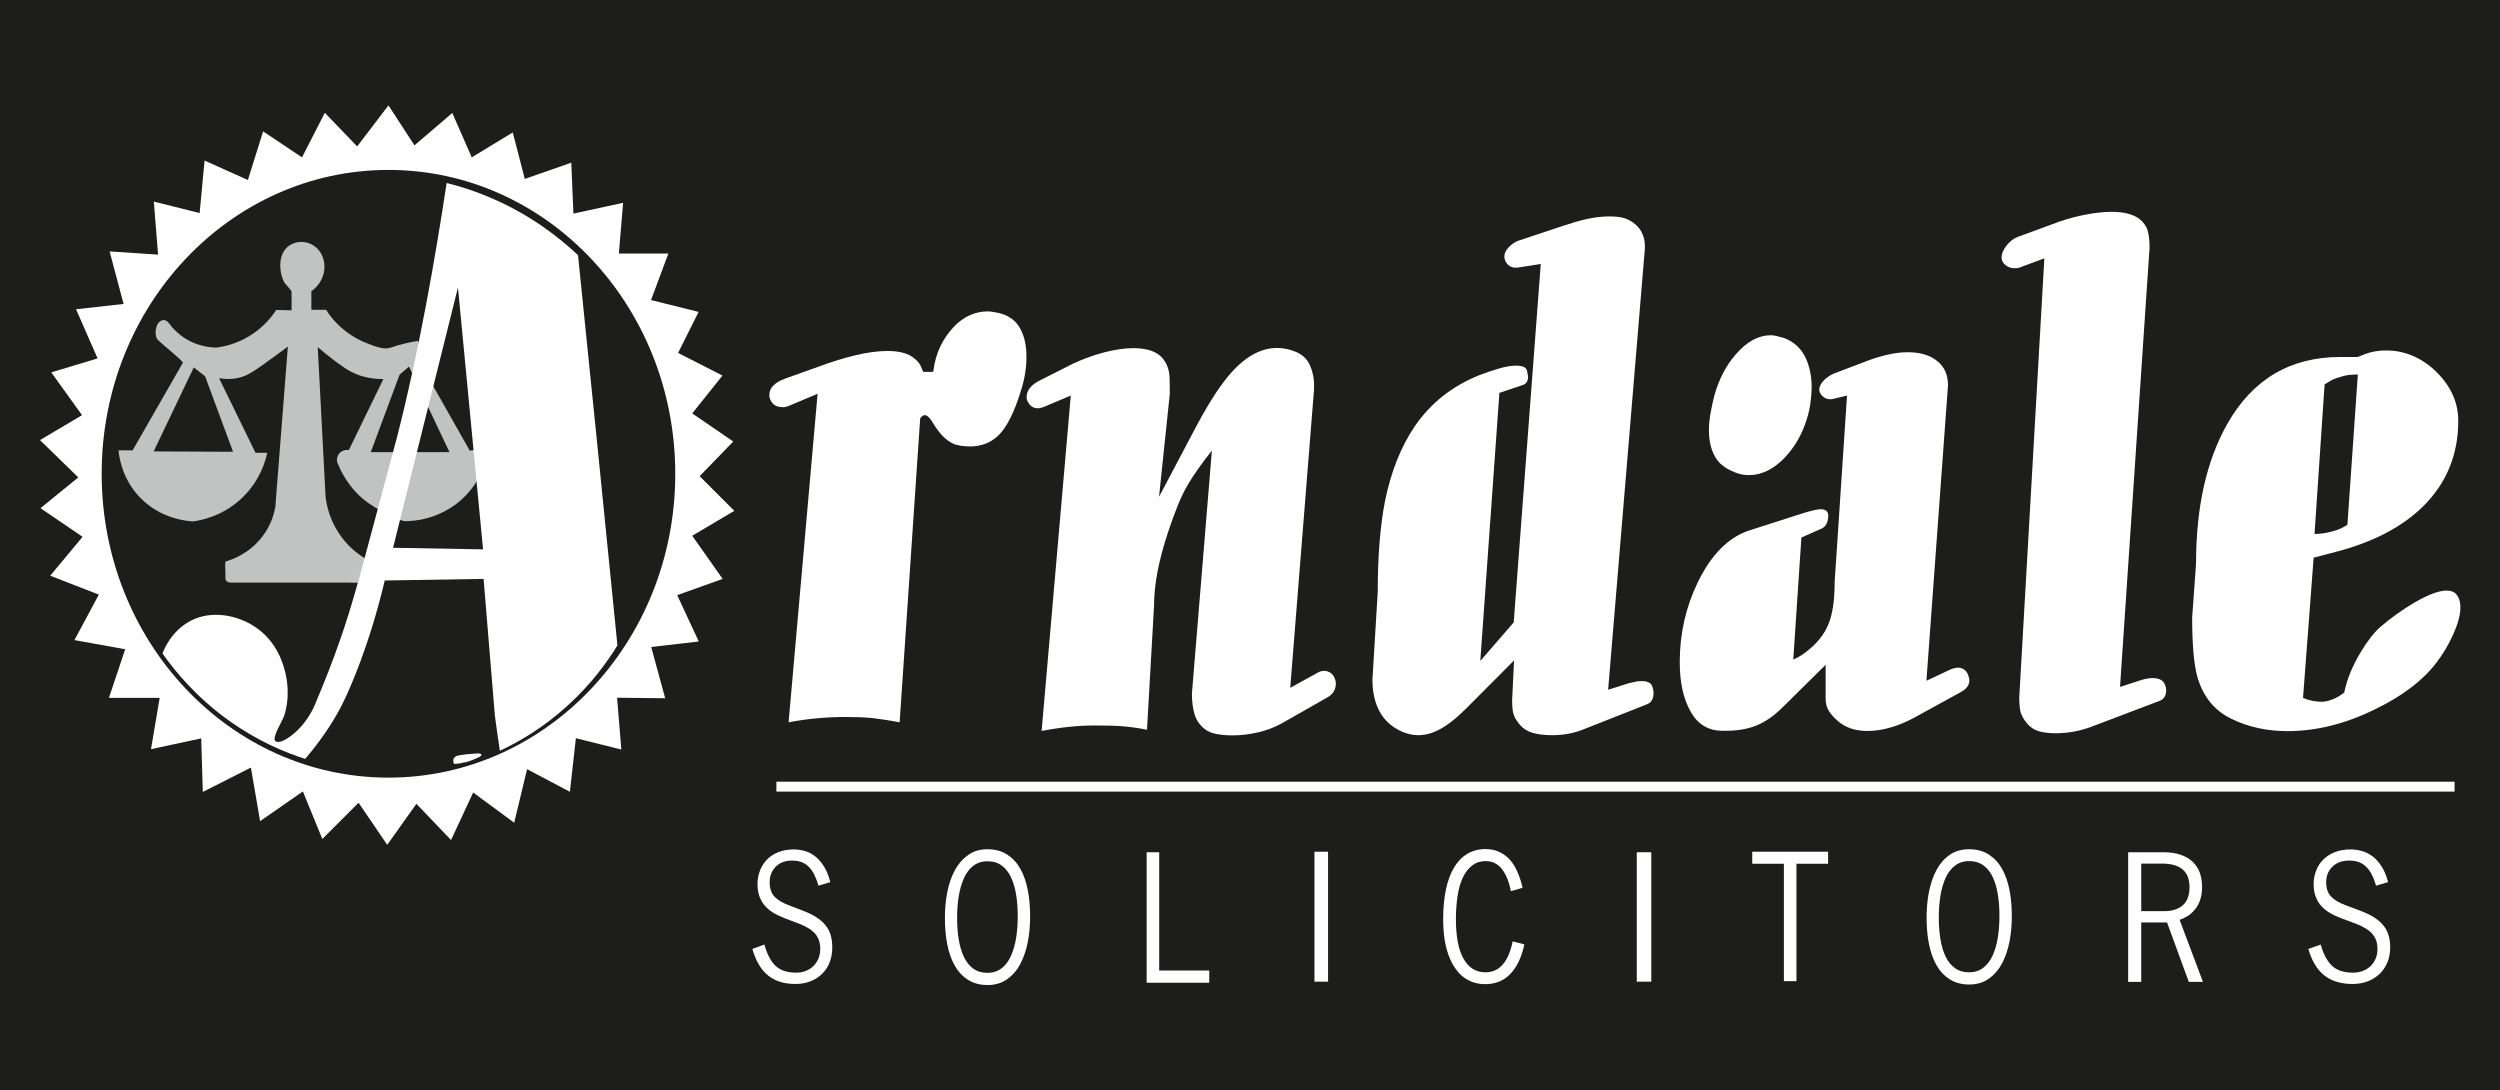
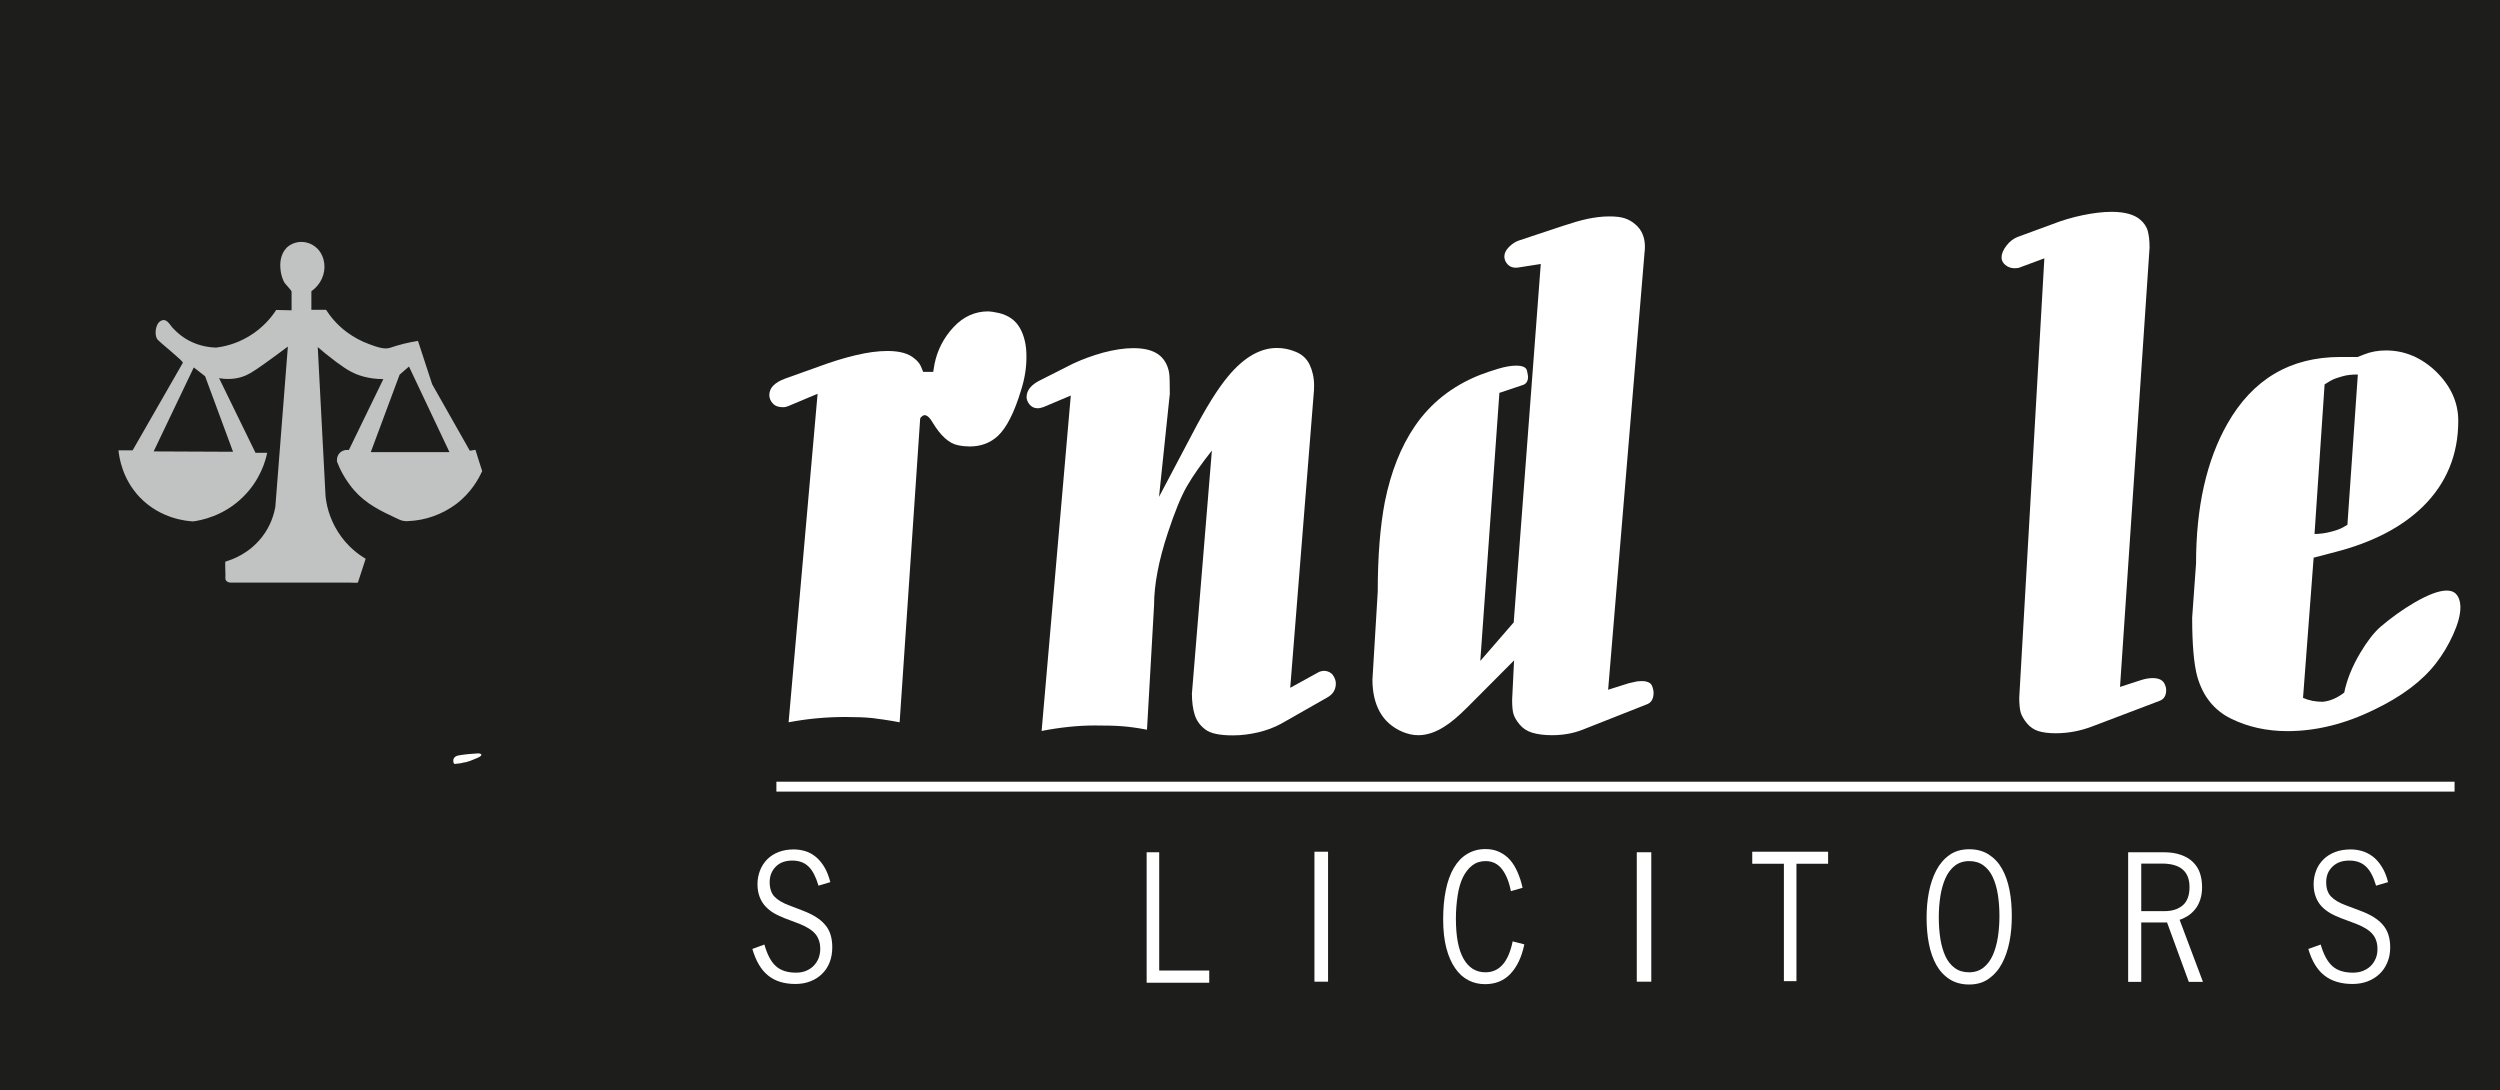
<svg xmlns="http://www.w3.org/2000/svg" version="1.1" id="Layer_1" x="0px" y="0px" viewBox="0 0 1413.9 616.6" style="enable-background:new 0 0 1413.9 616.6;" xml:space="preserve">
  <rect x="0" y="0" width="1413.9" height="616.6" fill="#808080" stroke="none" />
  <style type="text/css">
	.st0{fill:#1D1D1B;stroke:#1D1D1B;stroke-width:1.658;stroke-miterlimit:10;}
	.st1{fill:#FFFFFF;}
	.st2{fill:#C1C2C2;}
</style>
  <rect x="0.8" y="0.8" class="st0" width="1412.3" height="615" />
  <g>
-     <path class="st1" d="M391.5,303l23.8-14.1l-19.6-19.6l19-19.6l-23.2-15.9l17.1-21.4l-25.1-12.8l11.6-23.2l-26.9-6.7l9.8-26.3H350   l2.4-28.7l-28.1,6.1L323.1,92l-26.3,9.2L290,74.9L266.8,89l-11-25.1l-21.4,18.3l-14.7-22.6L202,82.8l-18.3-19L170.8,89l-22-14.7   l-8.6,27.5l-24.5-11l-2.8,29.7L87,114l2.4,30L62,142.2l7.9,29.7L43,174.9l12.2,27.8L29,210.6l17.4,24.2l-23.8,14.1l21.7,21.1   l-21.4,17.4l23.8,16.2l-18.3,22l27.5,10.7L42.1,362l28.7,5.2l-9.2,27.5h28.7l-4.9,29l28.4-6.1l0.9,30.3l27.2-13.8l5.2,30.3   l24.2-16.8l11,26.9l20.5-20.5l16.2,23.8l16.5-23.2l19.6,20.5l12.5-26.9l23.2,17.1l7.3-30.3l24.2,12.8l3.4-30.3l25.7,6.4l-2.4-29.3   l27.2,0.3l-7.9-29l26.9-3.1L383,336.6l25.7-9.2L391.5,303z M219.7,439.8c-89.6,0-162.2-76.9-162.2-171.9S130.1,96.1,219.7,96.1   c89.6,0,162.2,76.9,162.2,171.9S309.2,439.8,219.7,439.8z" />
    <path class="st2" d="M268.9,254.4l-3.2,0.5l-21.3-37.6l-8-24.5c-2.5,0.4-5.2,0.9-8,1.6c-2.8,0.7-5.4,1.5-7.8,2.3   c-3.5,1.2-8.6-0.9-11.9-2.1c-4.5-1.6-8.8-4-12.6-6.8c-5.9-4.4-9.6-9.3-11.7-12.6c-2.8,0-5.5,0-8.3,0v-10.5c1.3-0.9,3.2-2.5,4.8-5   c3.3-5.2,3.6-11.8,0.2-17.1c-3.8-5.8-11.7-7.6-17.5-3.7c-4.2,2.8-5.5,8.3-5,13.1c0.2,2.5,0.8,4.9,1.9,7.2c0.6,1.4,4.4,4.9,4.4,5.8   v10.5l-8.7-0.2c-2.3,3.6-7.1,9.9-15.4,14.9c-7.5,4.5-14.5,5.9-18.6,6.4c-3-0.1-9.1-0.6-15.6-4.1c-3.4-1.8-6.4-4.3-9-7.1   c-1.8-2-3.4-5.7-6.7-3.9c-3,1.6-3.7,7.7-2,10.3c1.1,1.6,15,12.5,14.5,13.4c0,0-28.4,49.5-28.4,49.5h-8c0.4,3.8,2,15.9,11.9,26.4   c11.9,12.5,27,13.6,30.3,13.8c4.3-0.6,17.3-2.9,28.4-14c9.6-9.5,12.6-20.3,13.5-24.8c-2.2,0-4.4,0-6.6,0l-20.6-42.2   c3,0.5,7.7,0.9,12.8-0.7c3.2-1,5.5-2.3,12.6-7.3c3.6-2.6,8.2-5.9,13.5-9.9c-2.4,30.3-4.7,60.5-7.1,90.8c-0.7,3.7-2.4,10.4-7.6,17   c-7.4,9.5-17.1,12.8-20.6,13.8c-0.3,0.1,0,6.8,0,7.5c0,1-0.3,2.5,0.4,3.3c0.8,1,1.9,1.1,3.1,1.1c1.6,0,3.2,0,4.8,0   c3.2,0,6.4,0,9.5,0c6.4,0,12.7,0,19.1,0c6.4,0,12.7,0,19.1,0c3.2,0,6.4,0,9.5,0c1.6,0,3.2,0,4.8,0c0.4,0,4.5,0.2,4.6,0   c0,0,4.4-13.5,4.4-13.5c-3.6-2.1-10.3-6.7-15.6-15.1c-5.3-8.3-6.7-16.3-7.1-20.4c-1.5-28.1-2.9-56.1-4.4-84.2   c2.4,2.1,5.9,5,10.3,8.3c3.5,2.5,5.9,4.3,8.7,5.7c3.4,1.8,9.4,4.1,18.1,4.1c-6.5,13.4-13,26.8-19.5,40.1c-0.2,0-3.2-0.5-5.3,1.8   c-1.8,2-1.4,4.5-1.4,4.8c1.5,4,4.4,10,9.6,16.1c6.8,7.8,15,11.7,24.2,16c1.2,0.6,2.5,1.2,3.8,1.4c1,0.2,1.9,0.2,2.9,0.1   c9.6-0.4,19-3.8,26.7-9.5c8.8-6.6,13-14.6,14.9-18.8C271.3,262.2,270.1,258.3,268.9,254.4z M131.8,255.5l-44.9-0.2l22.7-47.5l6.4,5   L131.8,255.5z M209.7,255.7l16.3-43.8l5.3-4.6l22.9,48.4H209.7z" />
    <path class="st1" d="M577.5,220.6c-3.8,12.6-8.2,21.3-13.1,25.9c-4.3,4-9.6,6-15.9,6c-2.1,0-4.3-0.2-6.7-0.7   c-5.1-1-9.9-5.4-14.5-13.1c-1.9-3.2-3.7-4.4-5.2-3.7c-1.1,0.7-1.7,1.4-1.7,1.9l-11.6,171.6c-6.3-1.2-11.5-1.9-15.5-2.4   c-4-0.4-9-0.6-15.2-0.6c-10.9,0-21.6,1-32.1,3l16.4-185.8l-16.4,6.9c-0.9,0.4-2,0.7-3.2,0.7c-2.6,0-4.5-0.7-5.8-2.2   c-1.3-1.4-1.9-3-1.9-4.7c0-4,3-7.1,9-9.3l19.3-6.9c7-2.6,13.8-4.7,20.5-6.3s12.7-2.4,18.1-2.4c6.8,0,11.9,1.4,15.2,4.3   c1.3,1,2.2,2,2.8,2.9c0.6,0.9,1.3,2.5,2.1,4.6h5.7l0.7-4.3c1.6-8,5.2-15,10.8-21c5.6-6,12.2-8.9,19.6-8.9c1.1,0,3.1,0.3,5.9,0.9   c5.5,1.3,9.5,4.1,12,8.5c2.5,4.4,3.7,9.7,3.7,15.8C580.6,207.6,579.6,214,577.5,220.6z" />
    <path class="st1" d="M753.7,381.6c1.2,1.7,1.8,3.3,1.8,4.9c0,3.6-1.7,6.3-5.1,8.1l-26,14.8c-3.9,2.1-8.2,3.7-12.9,4.8   c-4.7,1.1-9.5,1.7-14.2,1.7c-7.6,0-12.8-1.1-15.7-3.4c-2.9-2.2-4.9-5-5.9-8.2c-1-3.2-1.6-7.2-1.6-12l11.3-137.5   c-5.9,7.5-10.6,14.1-14,20c-3.4,5.8-7,14.7-10.9,26.5c-5.2,15.7-7.8,29.4-7.8,41l-4,70.4c-5.6-1.1-10.4-1.7-14.4-2   c-3.9-0.3-9-0.4-15.2-0.4c-9.2,0-19.2,1-30,3.1l16.5-189.7l-15.4,6.5c-1.2,0.4-2.3,0.7-3.3,0.7c-1.9,0-3.4-0.7-4.6-2.1   c-1.1-1.4-1.7-2.8-1.7-4.2c0-4,2.8-7.3,8.4-9.9l17.8-9c5.3-2.5,11.1-4.6,17.2-6.3c6.1-1.6,11.8-2.5,17-2.5c6.7,0,11.7,1.4,15.1,4.3   c2.7,2.4,4.4,5.6,5.1,9.6c0.3,1.7,0.4,5.6,0.4,11.9l-6.1,58.3l18.9-35.8c7.7-14.8,14.5-25.6,20.2-32.4c8.9-10.7,18.1-16,27.6-16   c3.6,0,7.1,0.7,10.7,2.2c3.6,1.5,6.2,3.9,7.8,7.3c1.6,3.4,2.5,7.3,2.5,11.8c0,2-0.1,3.4-0.2,4.3l-13.3,166.6l15.8-8.7   c1-0.6,2.3-0.9,3.8-0.9C751,379.6,752.5,380.2,753.7,381.6z" />
    <path class="st1" d="M934.6,388.6c0.4,1.2,0.6,2.2,0.6,3.2c0,3.6-1.4,5.8-4.2,6.7l-35.7,14.1c-5.5,2.2-11.4,3.2-17.6,3.2   c-4.4,0-8.1-0.5-11.1-1.4c-3-0.9-5.4-2.5-7.2-4.7c-1.8-2.2-3-4.2-3.5-6.1c-0.5-1.9-0.7-4.5-0.7-7.8l1.1-22.3L830,399.9   c-5,5-9.3,8.7-13.2,11.1c-5,3.2-9.9,4.8-14.7,4.8c-3,0-6-0.7-8.9-1.9c-5.8-2.5-10.1-6.3-12.9-11.4c-2.8-5.1-4.1-11.2-4.1-18.1   l3-49.8c0-20.2,1.4-37.1,4-50.7c3.4-17,9.1-31.3,17-42.9c8.9-13,21-22.6,36.4-28.8c3.3-1.3,6.9-2.5,10.9-3.7c4-1.2,7.3-1.7,9.9-1.7   c3.7,0,5.7,0.9,6.2,2.8c0.4,1.9,0.6,3,0.6,3.5c0,2.6-1.1,4.2-3.4,4.8l-12.8,4.3l-10.8,151.6l18.9-21.8l15.3-202.7l-12.1,1.9   c-3.7,0.7-6.3-0.4-7.9-3.5c-0.4-0.9-0.6-1.7-0.6-2.6c0-1.9,0.9-3.7,2.6-5.4c1.7-1.7,3.6-3,5.7-3.7l24.7-8.2c5.1-1.7,9.8-3.1,14-4   c4.3-0.9,8.4-1.4,12.3-1.4c3.5,0,6.4,0.3,8.6,1c2.2,0.7,4.3,1.8,6.3,3.6c3.5,3,5.3,7.2,5.3,12.5c0,1.4-0.1,2.5-0.2,3.2l-20.6,247.4   l11.7-3.7c0.7-0.1,1.8-0.4,3.2-0.7c1.4-0.4,2.8-0.5,4.3-0.5c1.6,0,2.8,0.3,3.8,0.8C933.5,386.4,934.2,387.3,934.6,388.6z" />
-     <path class="st1" d="M1113.1,381.7c0.4,1.2,0.7,2.2,0.7,3.1c0,1.5-0.5,2.8-1.4,3.9s-2.1,2-3.6,2.8l-26.2,14.4   c-4.4,2.4-8.8,4.2-13.2,5.5c-4.4,1.3-8.8,2-13.2,2c-7,0-12.7-1.9-17-5.8c-2.3-2.1-4-4-5.1-5.9c-1.1-1.9-1.6-4.2-1.6-7v-18.7   l-24.7,24.4c-4.7,4.6-9.5,7.9-14.4,9.9c-4.9,2-10.7,3-17.2,3c-1,0-1.7,0-2,0c-8,0-14-3.6-18.1-10.9c-4.1-7.3-6.1-16.6-6.1-28   c0-16,3.4-31.1,10.3-45.3c7.6-15.5,17.2-25.2,29-29.1l29-9.3c2.2-0.7,4.4-1.4,6.5-1.9c2.2-0.5,3.8-0.8,4.8-0.8   c2.8,0,4.2,1.1,4.4,3.3c0,4.1-1.4,6.7-4.1,7.8l-11.1,4.9l-4.6,69c3.2-1.3,6.2-3.3,9.1-5.8c5.6-4.6,9.6-10.1,11.7-16.7   c1.7-5.3,2.6-12.4,2.6-21.3l7-105.5l-7.4,1.8c-2.9,0.8-5.3,0-7.2-2.2c-0.7-1-1.1-2-1.1-2.9c0-1.8,0.9-3.5,2.6-5.3   c1.8-1.8,3.8-3.1,6.1-4l19.2-7.3c3.5-1.3,7.2-2.4,11.2-3.3c4-0.9,7.7-1.3,11-1.3c7.4,0,13.2,1.9,17.2,5.5c3.6,3.1,5.5,7.5,5.5,13.3   l-12.2,167l10.9-5.1c1.4-0.7,2.7-1.3,3.8-1.7c1.1-0.4,2.3-0.6,3.6-0.6C1110.4,377.9,1112.1,379.2,1113.1,381.7z M1021.9,236.9   c-2.6,8.6-6.8,15.8-12.4,21.8c-6.4,6.7-13.2,10-20.3,10c-2.9,0-5.6-0.5-8.1-1.6c-5.4-2.1-9.2-5.1-11.3-9.1c-2.2-4-3.3-8.9-3.3-14.7   c0-3,0.3-6.1,0.9-9.5c0.6-3.4,1.3-6.8,2.2-10.2c2.5-9,6.5-16.7,12-23.1c6.3-7.3,12.9-10.9,20.1-10.9c0.9,0,2,0.2,3.3,0.5   c1.3,0.3,2.7,0.7,4.1,1.1c5.4,2.1,9.3,5.6,11.8,10.6c2.5,5,3.7,10.8,3.7,17.4C1024.5,225.2,1023.7,231.2,1021.9,236.9z" />
    <path class="st1" d="M1224.4,387.2c0.4,0.9,0.7,1.9,0.7,3.1c0,3.2-1.3,5.2-3.8,6.1l-37.4,14.2c-7.1,2.8-14.2,4.1-21.3,4.1   c-3.9,0-7.1-0.4-9.7-1.2c-2.6-0.8-4.8-2.3-6.6-4.5c-1.8-2.2-2.9-4.2-3.5-6.1c-0.5-1.9-0.8-4.7-0.8-8.3l14.2-248.5l-14,5.2   c-0.6,0.3-1.6,0.4-2.9,0.4c-1.9,0-3.6-0.6-5.1-1.8c-1.5-1.2-2.2-2.7-2.2-4.3c0-2,0.9-4.3,2.8-6.7c1.8-2.4,4-4,6.3-4.9l19.6-7.2   c5.6-2.2,11.4-3.9,17.2-5.1c5.9-1.2,11.3-1.9,16.3-1.9c7.4,0,12.8,1.5,16.2,4.4c2.2,1.9,3.7,4.1,4.3,6.5c0.7,2.5,1,5.6,1,9.4   L1199,388.5l12-3.9c2.2-0.7,4.4-1.1,6.5-1.1C1221.1,383.5,1223.4,384.7,1224.4,387.2z" />
    <path class="st1" d="M1390.3,238c0,19.2-6.7,35.4-20,48.5c-12,11.7-28.4,20.2-49.2,25.6l-12.6,3.3l-6,79.3   c3.4,1.5,7.1,2.2,11.1,2.2c4.3-0.4,8.3-2.2,12.2-5.2c1.5-7.3,4.5-14.8,9.1-22.5c3.8-6.4,7.6-11.3,11.3-14.6   c6.1-5.2,12.5-9.8,19.3-13.8c7.8-4.5,13.9-6.8,18.2-6.8c2.1,0,3.7,0.5,4.9,1.5c1.9,1.8,2.9,4.4,2.9,8.1c0,4.2-1.4,9.3-4.1,15.3   c-2.7,6-6,11.4-9.7,16.2c-7.8,10.1-19.4,18.8-34.8,26.2c-16.7,8.2-33.1,12.2-49.2,12.2c-11.8,0-22.5-2.4-32-7.1   c-9.5-4.7-15.8-12.6-19-23.7c-1.9-7-2.9-18.1-2.9-33.4l2.2-30.6c0-31.9,5.9-58.2,17.7-79c14.3-25.2,35.6-37.8,63.9-37.8   c1.5,0,3,0,4.7,0s3.3,0,5.1,0l3.8-1.5c3.8-1.5,7.9-2.2,12.2-2.2c10.6,0,20.1,4,28.5,12.1C1386.1,218.4,1390.3,227.6,1390.3,238z    M1333.5,211.8c-3.4,0-6.3,0.3-8.6,1c-2.4,0.7-4.1,1.2-5.2,1.7c-1.1,0.5-2.8,1.5-5,2.9l-5.7,84.6c3.2,0,6.6-0.5,10.2-1.5   c1.5-0.4,3-0.9,4.4-1.5c0.4-0.1,1.8-0.9,4-2.2L1333.5,211.8z" />
-     <path class="st1" d="M326.9,144.3c-10.8-10.1-26.8-22.7-48.6-32.1c-9.2-4-17.9-6.8-25.7-8.7c-6.2,41.1-15.6,95.2-28,143.5   c-0.3,1-4.3,16.1-12.4,46.3c-8.8,33.1-13.4,49.9-19.3,67c-5.3,15.4-10.4,27.8-13.8,35.8c-1.6,4.3-4.7,10.9-10.9,17   c-1.9,1.9-9.5,8.4-12.5,6c-2.1-1.7,4.3-12,5-14.2c3.8-11.8,1.2-22.4,0.5-25.2c-1-3.8-4.4-16.9-17-25.2c-10.3-6.8-24.4-9.3-35.8-3.7   c-11,5.5-15.4,15.8-16.5,18.8c7.1,10.1,19,24.5,37.1,37.6c16.5,11.9,32.3,18.4,43.6,22c4.8-5.6,11.2-13.7,17.4-24.3   c1.9-3.2,6.8-12,13.8-30.7c4.2-11.4,9.3-26.8,13.8-45.9l55.9-0.9l6.4,77.5c0.9,6.6,1.8,13.1,2.8,19.7c10.3-4.8,24.3-12.7,38.5-25.7   c13.4-12.2,22.3-24.6,28-33.9C341.9,291.3,334.4,217.8,326.9,144.3z M222.3,309.8L259,162.6l14.2,148.1L222.3,309.8z" />
    <path class="st1" d="M257,432c0.2,0.1,0.4,0.1,0.6,0c0.9-0.1,1.8-0.2,2.8-0.3c1-0.2,2.1-0.6,3-0.6c1.6-0.4,3.2-1,4.8-1.7   c1.2-0.6,3-1,3.9-2.1c0.1-0.2,0.2-0.4,0.1-0.6c0-0.1-0.1-0.2-0.2-0.2c-0.5-0.4-1.2-0.4-1.8-0.4c-3.5,0.2-7.1,0.5-10.6,1.1   c-1.3,0.2-2.6,0.7-3.1,2.1C256.3,429.8,256.2,431.6,257,432z" />
    <rect x="439.1" y="442.1" class="st1" width="949.1" height="5.6" />
    <path class="st1" d="M462.9,500.9c-1.4-4.8-3.2-8.4-5.5-10.7c-2.3-2.3-5.4-3.5-9.3-3.5c-3.9,0-7,1.1-9.3,3.4s-3.5,5.2-3.5,8.8   c0,3.5,0.9,6.2,2.6,8.1c1.8,1.9,4.5,3.6,8.3,5l7.8,3c5.8,2.2,10.1,4.9,12.7,8.1c2.7,3.1,4,7.4,4,12.6c0,3.2-0.5,6-1.5,8.6   c-1,2.5-2.4,4.7-4.3,6.5c-1.8,1.8-4,3.2-6.6,4.2c-2.5,1-5.4,1.5-8.4,1.5c-6.4,0-11.6-1.6-15.5-4.8c-4-3.2-6.9-8.2-8.9-15l6.8-2.5   c1.6,5.6,3.7,9.7,6.5,12.2c2.8,2.5,6.5,3.7,11.4,3.7c2,0,3.9-0.3,5.6-1c1.7-0.7,3.1-1.6,4.3-2.8c1.2-1.2,2.1-2.6,2.8-4.2   c0.6-1.6,1-3.4,1-5.4c0-3.4-0.9-6.2-2.7-8.4c-1.8-2.2-4.8-4.1-9-5.8l-8.2-3.1c-2.2-0.9-4.3-1.8-6.2-2.9c-1.9-1.1-3.5-2.4-4.9-3.9   c-1.4-1.5-2.5-3.3-3.3-5.4c-0.8-2.1-1.2-4.5-1.2-7.2c0-2.7,0.5-5.2,1.4-7.6c0.9-2.4,2.3-4.5,4-6.3c1.8-1.8,3.9-3.2,6.5-4.2   c2.5-1,5.4-1.5,8.7-1.5c2,0,4.1,0.3,6.2,0.9c2.1,0.6,4,1.6,5.8,3c1.8,1.4,3.5,3.3,5,5.7c1.5,2.4,2.7,5.4,3.6,8.9L462.9,500.9z" />
-     <path class="st1" d="M558.5,480.3c4.3,0,8,1,11.1,3c3.1,2,5.6,4.7,7.5,8.1c1.9,3.4,3.3,7.5,4.2,12.1c0.9,4.6,1.3,9.6,1.3,14.8   c0,5-0.4,9.7-1.3,14.4c-0.9,4.6-2.3,8.7-4.2,12.4c-1.9,3.6-4.4,6.5-7.5,8.7c-3,2.2-6.8,3.3-11.1,3.3c-4.3,0-8-1-11.1-3   c-3.1-2-5.6-4.7-7.5-8.1c-1.9-3.4-3.3-7.4-4.2-12.1c-0.9-4.6-1.3-9.6-1.3-14.8c0-4.9,0.4-9.7,1.3-14.3c0.9-4.7,2.3-8.8,4.2-12.4   c1.9-3.6,4.4-6.5,7.5-8.7C550.4,481.4,554.1,480.3,558.5,480.3z M558.5,487.1c-3.2,0-5.9,0.9-8.1,2.6c-2.2,1.7-4,4.1-5.3,7.1   c-1.3,3-2.3,6.4-2.9,10.2s-0.9,7.9-0.9,12c0,4.4,0.3,8.5,0.9,12.2c0.6,3.8,1.6,7.1,2.9,9.9c1.3,2.8,3.1,5.1,5.3,6.7   c2.2,1.6,4.8,2.4,8,2.4c3.2,0,5.9-0.9,8.1-2.6c2.2-1.7,4-4.1,5.3-7.1c1.3-2.9,2.3-6.4,2.9-10.2c0.6-3.9,0.9-7.9,0.9-12   c0-4.4-0.3-8.5-0.9-12.2c-0.6-3.8-1.6-7.1-2.9-9.9c-1.3-2.8-3.1-5.1-5.3-6.7C564.3,487.9,561.7,487.1,558.5,487.1z" />
    <path class="st1" d="M655.6,548.9h28.3v6.9h-35.4V482h7.1V548.9z" />
    <path class="st1" d="M751.1,481.7v73.5h-7.7v-73.5H751.1z" />
    <path class="st1" d="M854.5,504c-1-5.2-2.7-9.4-5-12.4s-5.4-4.6-9.3-4.6c-2.9,0-5.4,0.8-7.5,2.4c-2.1,1.6-3.9,3.9-5.3,6.7   c-1.4,2.9-2.4,6.3-3,10.3c-0.6,4-1,8.3-1,13.1c0,10,1.4,17.6,4.3,22.7c2.9,5.1,7,7.7,12.4,7.7c3.9,0,7.1-1.4,9.7-4.3   c2.6-2.9,4.5-7.3,5.7-13.2l6.6,1.7c-1.5,7.3-4.2,12.8-7.9,16.7c-3.7,3.9-8.5,5.8-14.3,5.8c-3.4,0-6.5-0.7-9.4-2.2   c-2.9-1.5-5.4-3.7-7.5-6.8c-2.1-3-3.8-6.8-5-11.4c-1.2-4.6-1.8-10-1.8-16.3c0-6.1,0.5-11.6,1.5-16.5c1-4.9,2.5-9.1,4.5-12.5   c2-3.4,4.5-6.1,7.5-7.9c3-1.8,6.4-2.8,10.4-2.8c2.9,0,5.5,0.5,7.8,1.6c2.3,1.1,4.3,2.5,6,4.4c1.7,1.9,3.1,4.2,4.3,6.9   c1.2,2.7,2.2,5.7,2.9,9L854.5,504z" />
    <path class="st1" d="M933.9,482v73.2h-8.2V482H933.9z" />
    <path class="st1" d="M1033.9,481.7v6.8H1016v66.4h-7.1v-66.4h-17.9v-6.8H1033.9z" />
    <path class="st1" d="M1113.7,480.3c4.3,0,8,1,11.1,3c3.1,2,5.6,4.7,7.5,8.1c1.9,3.4,3.3,7.4,4.2,12c0.9,4.6,1.3,9.5,1.3,14.8   c0,4.9-0.4,9.7-1.3,14.3c-0.9,4.6-2.3,8.7-4.2,12.3c-1.9,3.6-4.4,6.5-7.5,8.7c-3,2.2-6.8,3.3-11.1,3.3c-4.3,0-8-1-11.1-3   c-3.1-2-5.6-4.7-7.5-8.1c-1.9-3.4-3.3-7.4-4.2-12c-0.9-4.6-1.3-9.5-1.3-14.8c0-4.9,0.4-9.6,1.3-14.3c0.9-4.6,2.3-8.8,4.2-12.4   c1.9-3.6,4.4-6.5,7.5-8.7C1105.6,481.4,1109.3,480.3,1113.7,480.3z M1113.7,487c-3.2,0-5.9,0.9-8.1,2.6c-2.2,1.7-4,4.1-5.3,7   c-1.3,2.9-2.3,6.3-2.9,10.2c-0.6,3.8-0.9,7.8-0.9,12c0,4.4,0.3,8.4,0.9,12.2c0.6,3.8,1.6,7.1,2.9,9.9c1.3,2.8,3.1,5,5.3,6.6   c2.2,1.6,4.8,2.4,8,2.4s5.9-0.9,8.1-2.6c2.2-1.7,4-4.1,5.3-7c1.3-2.9,2.3-6.3,2.9-10.2c0.6-3.8,0.9-7.8,0.9-12   c0-4.4-0.3-8.4-0.9-12.2c-0.6-3.8-1.6-7.1-2.9-9.9c-1.3-2.8-3.1-5-5.3-6.6C1119.5,487.8,1116.8,487,1113.7,487z" />
    <path class="st1" d="M1223.6,482c3.9,0,7.2,0.5,9.9,1.5c2.8,1,5,2.3,6.8,4.1c1.8,1.8,3.1,3.8,3.9,6.2c0.8,2.4,1.2,5,1.2,7.9   c0,2.6-0.3,4.9-1,7c-0.7,2.1-1.6,3.9-2.8,5.4c-1.2,1.5-2.6,2.8-4.1,3.8c-1.6,1-3.2,1.8-4.8,2.3l13.2,35.1h-8l-12.3-33.6H1211v33.6   h-7.4V482H1223.6z M1224.2,515.3c4.3,0,7.7-1.1,10.3-3.3c2.5-2.2,3.8-5.6,3.8-10.3c0-8.9-5.2-13.3-15.7-13.3H1211v26.9H1224.2z" />
    <path class="st1" d="M1343.8,500.9c-1.4-4.8-3.2-8.4-5.6-10.7c-2.3-2.3-5.5-3.5-9.5-3.5c-4,0-7.1,1.1-9.5,3.4s-3.6,5.2-3.6,8.8   c0,3.5,0.9,6.2,2.7,8.1c1.8,1.9,4.6,3.6,8.4,5l8,3c6,2.2,10.3,4.9,13,8.1c2.7,3.1,4.1,7.4,4.1,12.6c0,3.2-0.5,6-1.6,8.6   s-2.5,4.7-4.4,6.5c-1.9,1.8-4.1,3.2-6.7,4.2c-2.6,1-5.5,1.5-8.6,1.5c-6.5,0-11.8-1.6-15.9-4.8c-4.1-3.2-7.1-8.2-9.1-15l7-2.5   c1.6,5.6,3.8,9.7,6.6,12.2c2.8,2.5,6.7,3.7,11.6,3.7c2.1,0,4-0.3,5.7-1c1.7-0.7,3.2-1.6,4.4-2.8c1.2-1.2,2.1-2.6,2.8-4.2   c0.7-1.6,1-3.4,1-5.4c0-3.4-0.9-6.2-2.8-8.4c-1.8-2.2-4.9-4.1-9.2-5.8l-8.3-3.1c-2.3-0.9-4.4-1.8-6.3-2.9c-1.9-1.1-3.6-2.4-5-3.9   c-1.4-1.5-2.5-3.3-3.3-5.4c-0.8-2.1-1.2-4.5-1.2-7.2c0-2.7,0.5-5.2,1.4-7.6c0.9-2.4,2.3-4.5,4.1-6.3c1.8-1.8,4-3.2,6.6-4.2   c2.6-1,5.5-1.5,8.9-1.5c2.1,0,4.2,0.3,6.3,0.9c2.1,0.6,4.1,1.6,6,3c1.9,1.4,3.6,3.3,5.1,5.7c1.6,2.4,2.8,5.3,3.7,8.9L1343.8,500.9z   " />
  </g>
</svg>